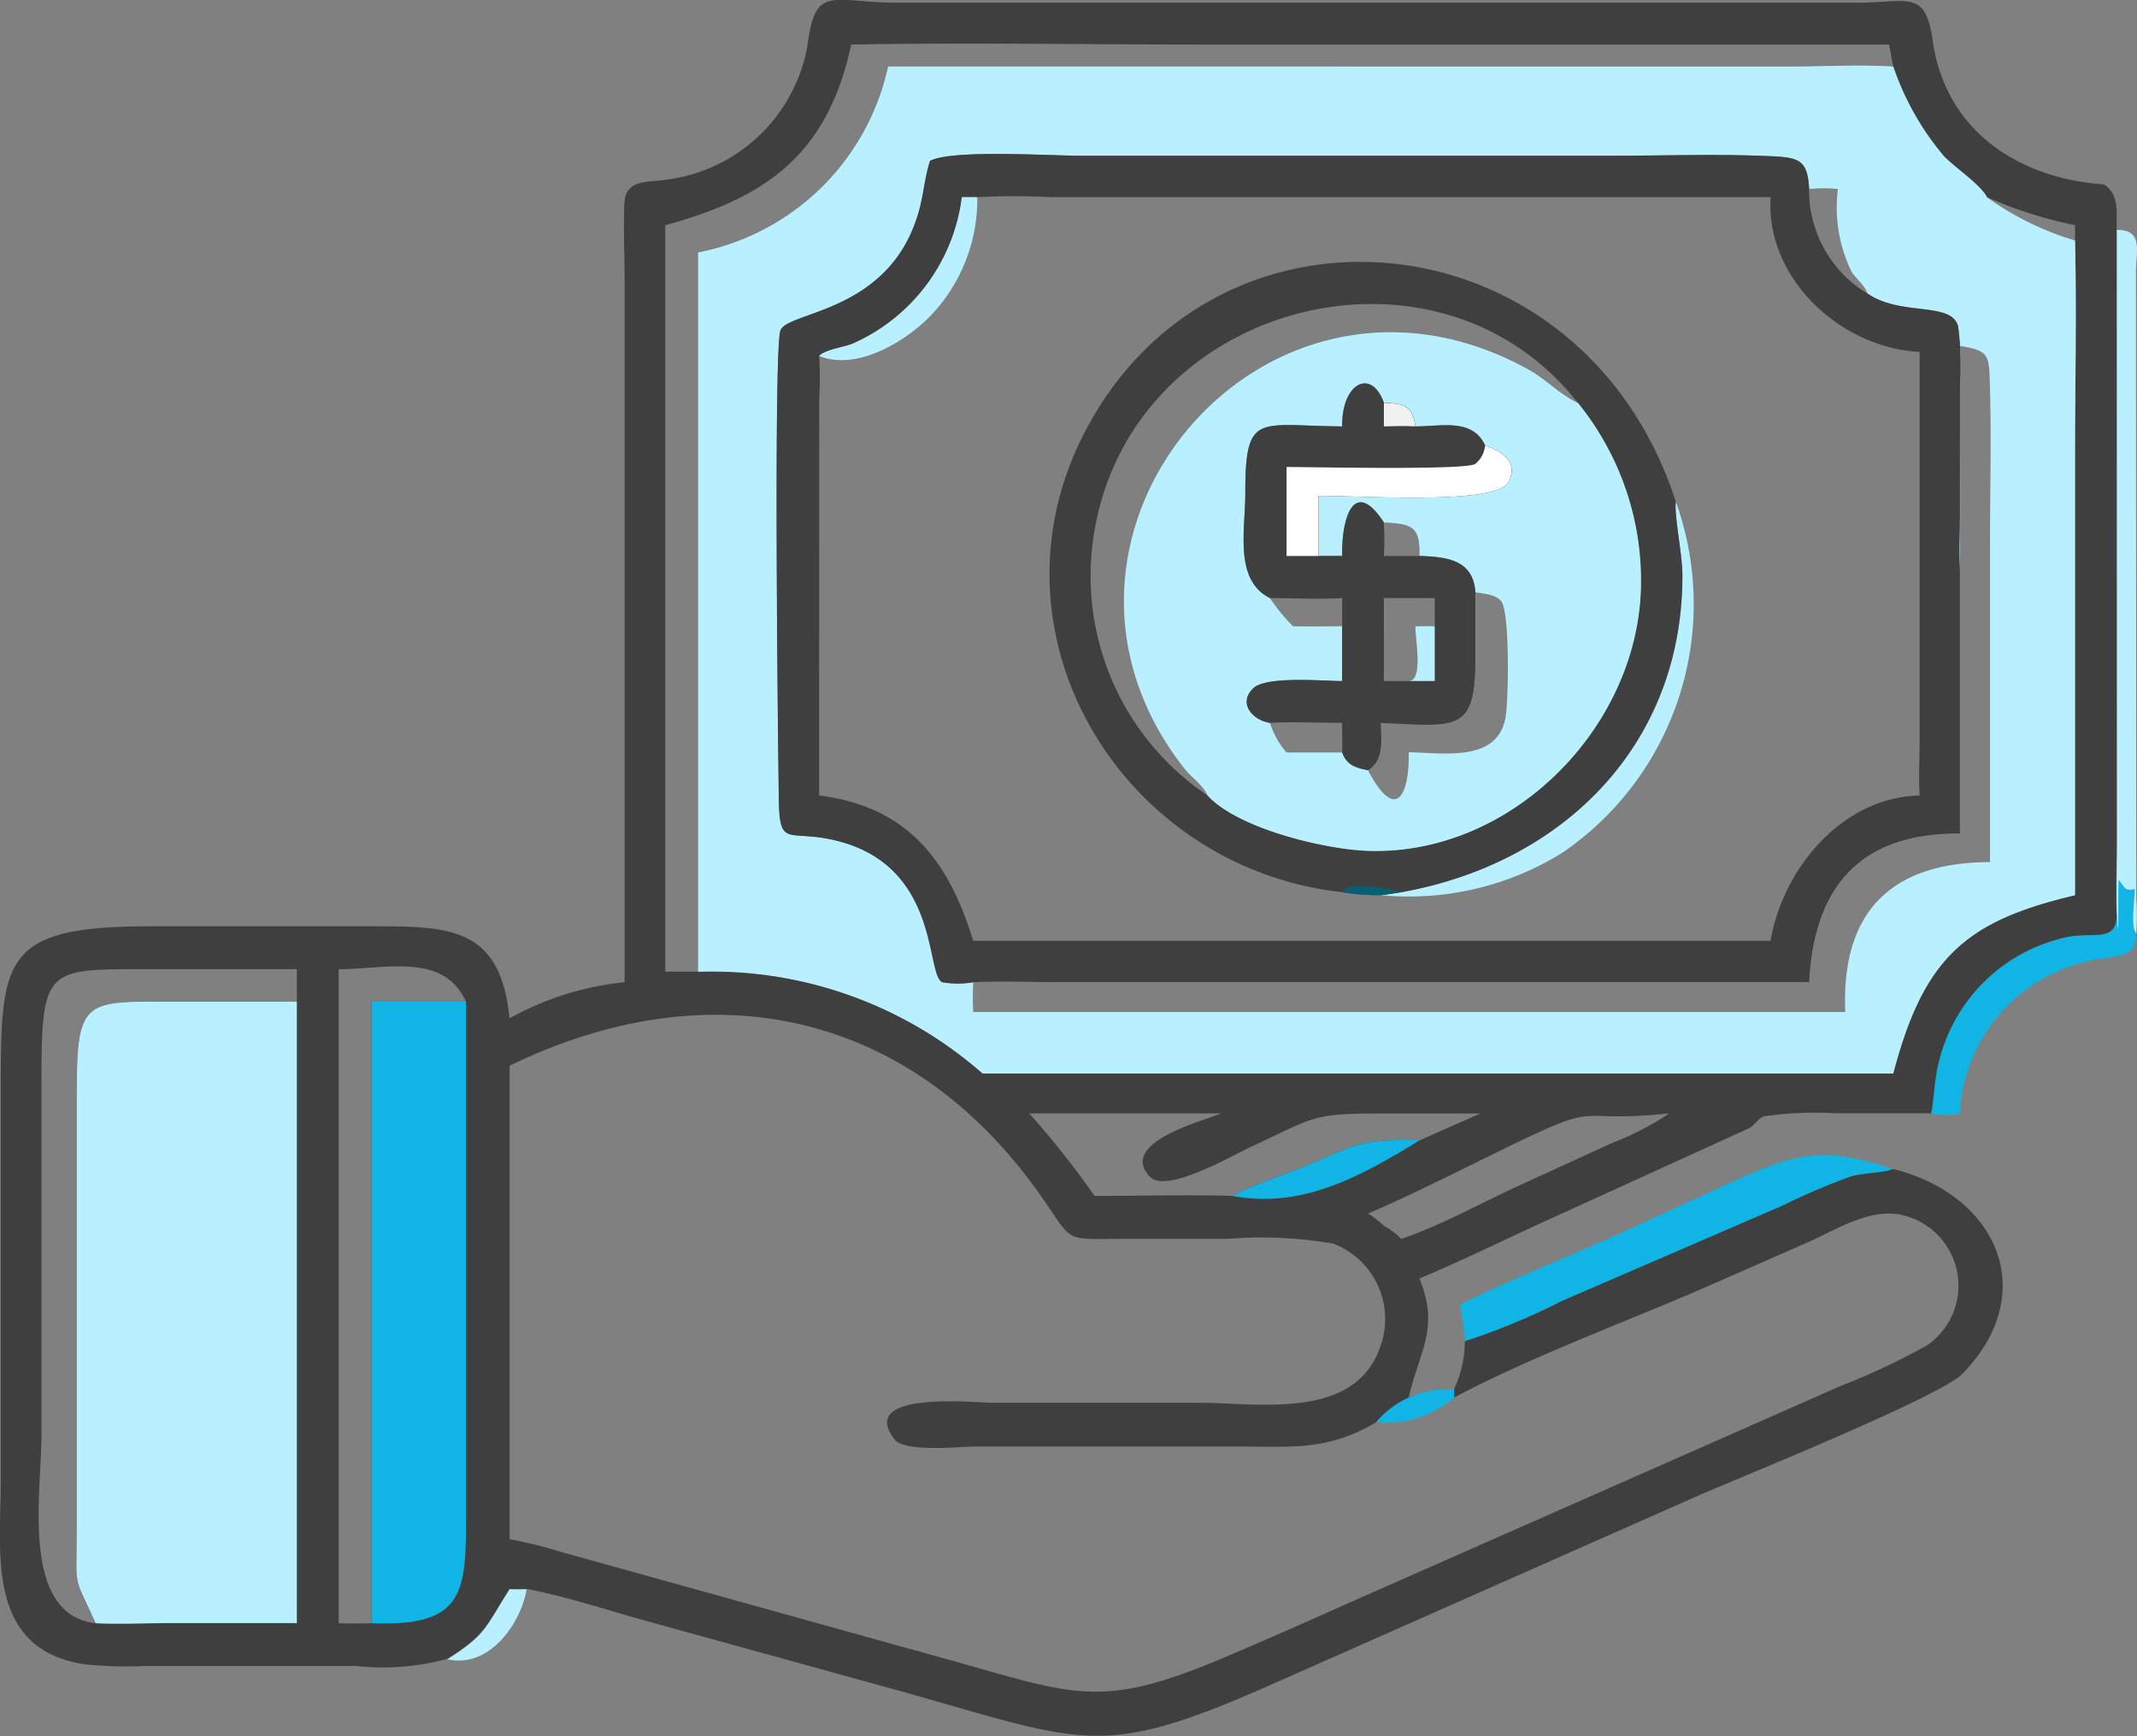
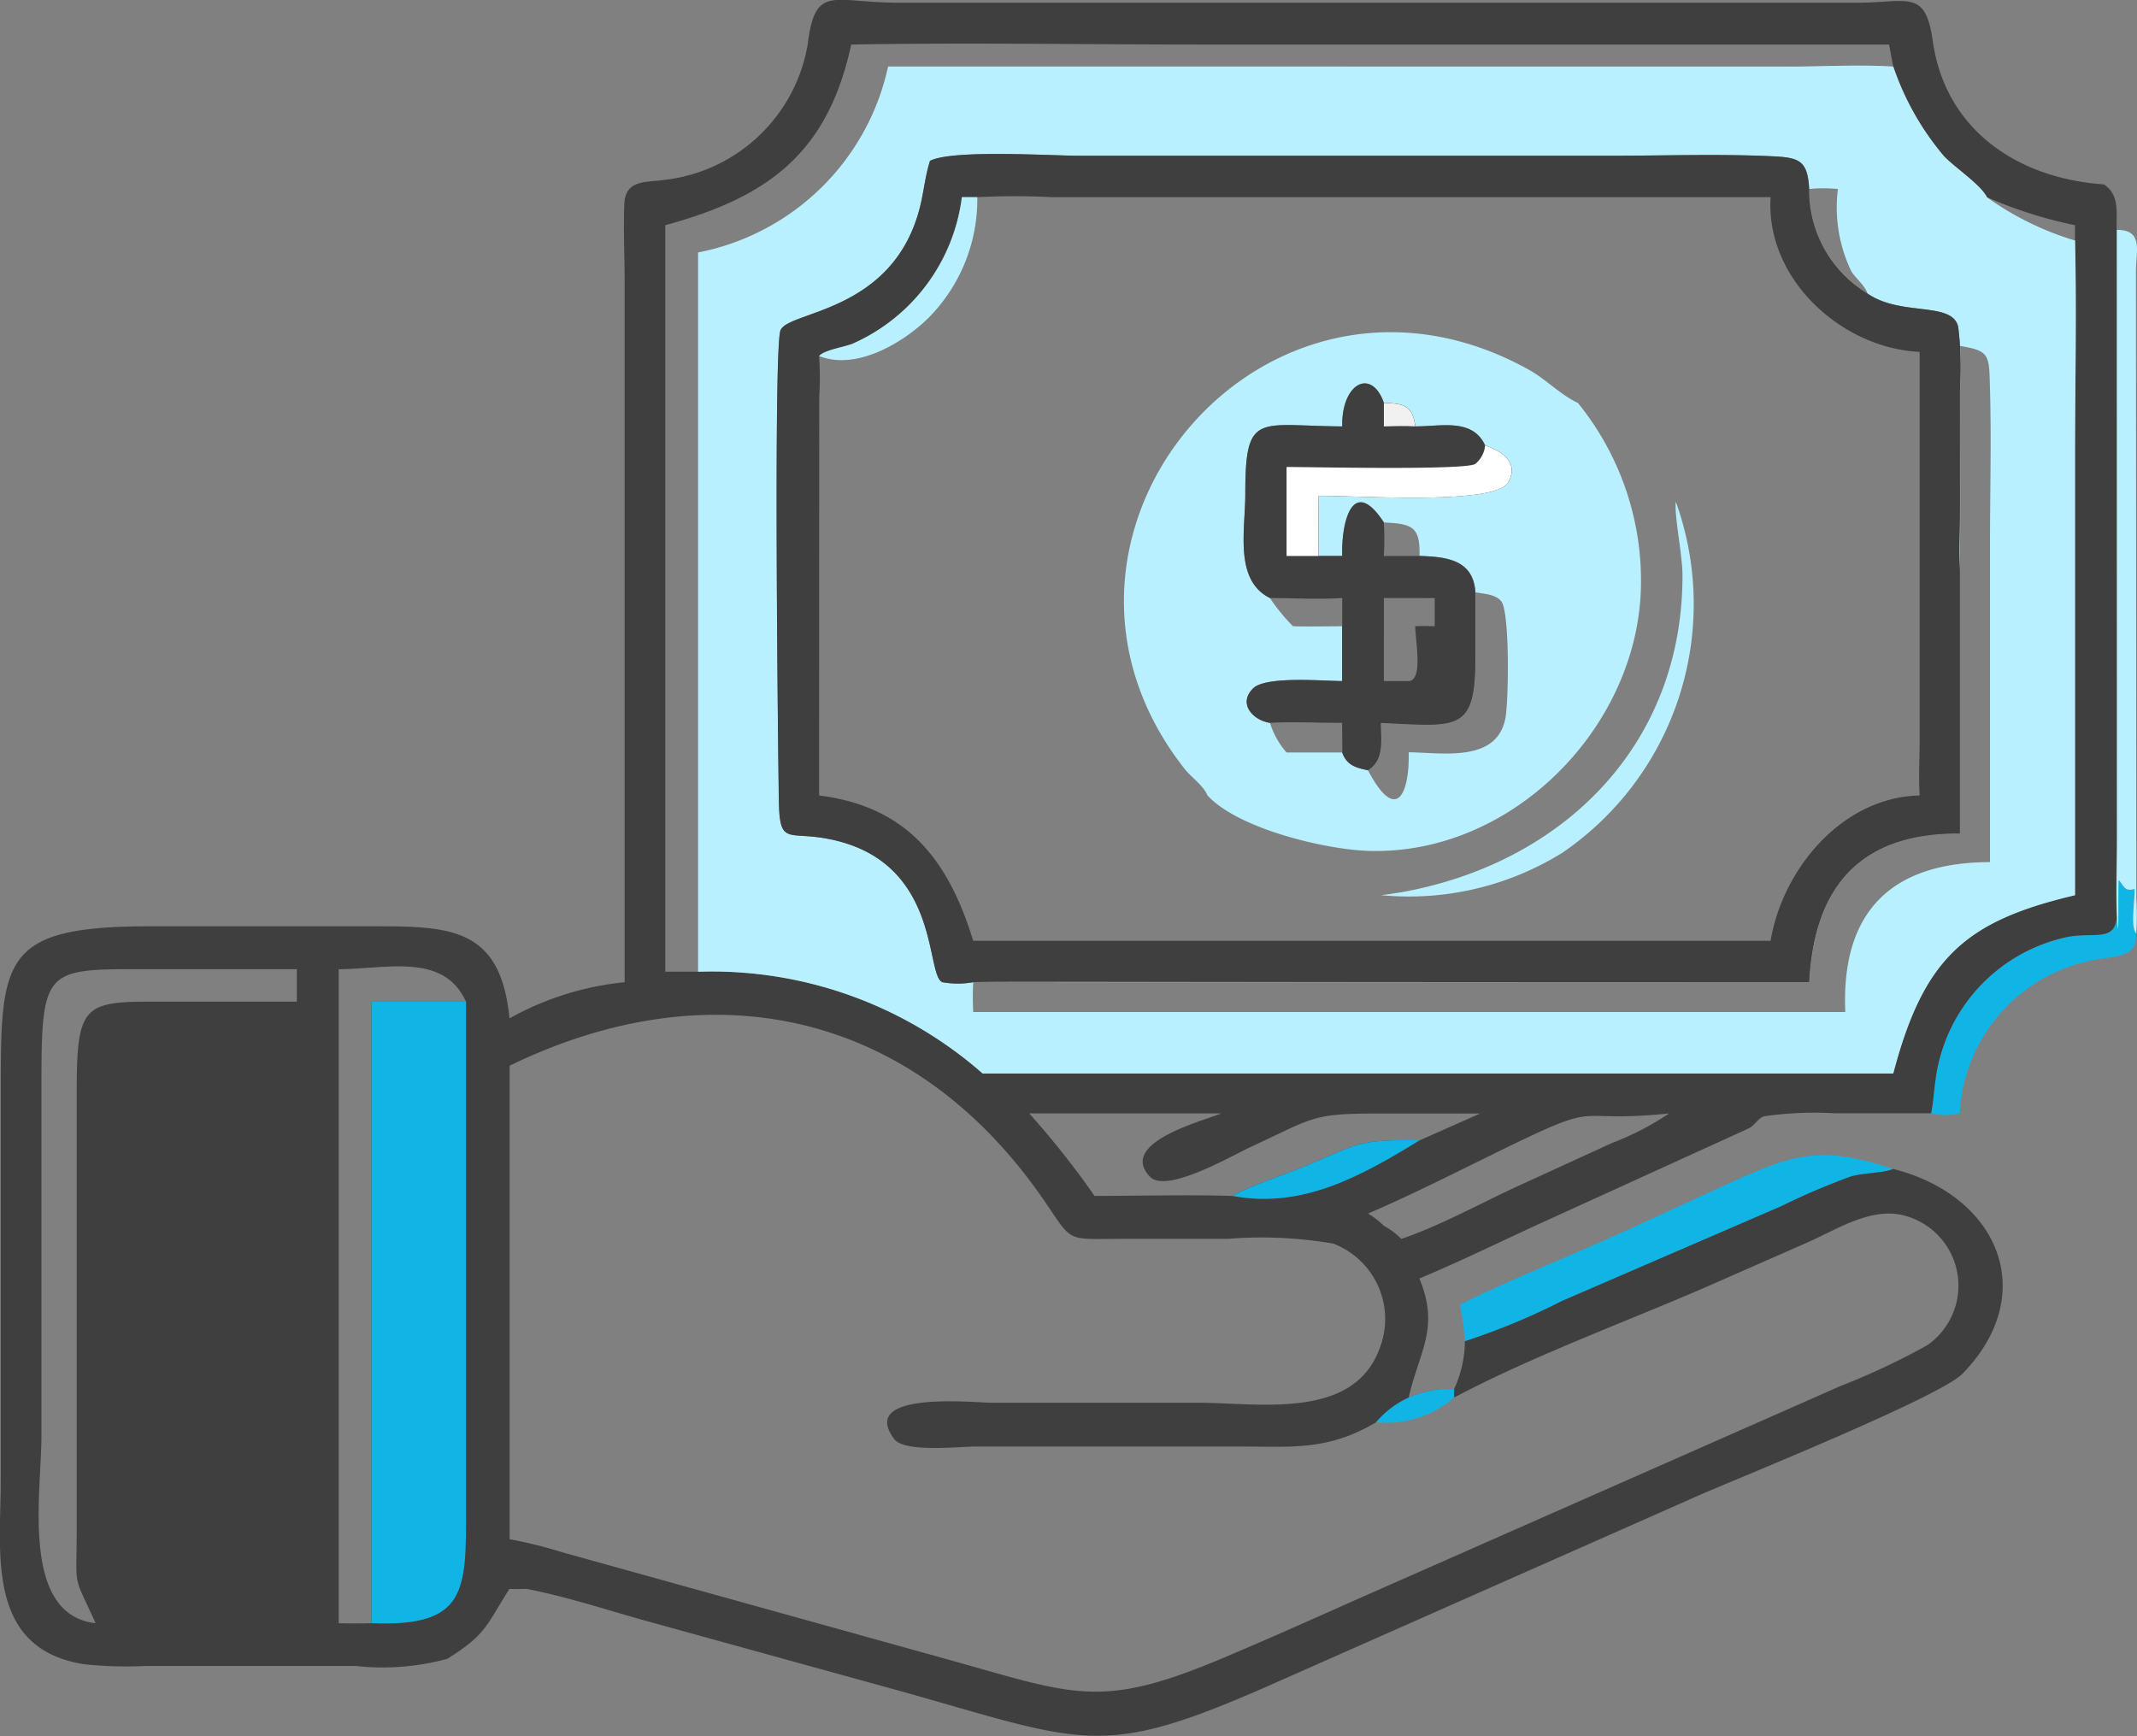
<svg xmlns="http://www.w3.org/2000/svg" width="81.234" height="66" viewBox="0 0 81.234 66">
  <rect x="0" y="0" width="81.234" height="66" fill="#808080" stroke="none" />
  <g id="loan" transform="translate(-103.916 -175.887)">
-     <path id="Path_76" data-name="Path 76" d="M277.826,785.254c.217.01.431.005.648,0-.236,1.347-1.448,3.022-3.012,2.659C276.956,786.976,276.924,786.662,277.826,785.254Z" transform="translate(-154.538 -548.949)" fill="#b9f0ff" />
    <path id="Path_77" data-name="Path 77" d="M851.392,514.671c.083,1.373.032-1.227.066-1.445.228.267.234.448.6.343.026.395-.174,1.418.066,1.692.081,1.041-.963.819-1.9,1.079a6.257,6.257,0,0,0-4.8,5.766,2.338,2.338,0,0,1-1.092,0c.084-.4.1-.817.161-1.22a6.393,6.393,0,0,1,5.04-5.487C850.539,515.219,851.314,515.58,851.392,514.671Z" transform="translate(-667.012 -303.892)" fill="#10b5e6" />
    <path id="Path_78" data-name="Path 78" d="M915.316,264c1.037-.017.724.844.729,1.584l.013,23.791a10.741,10.741,0,0,1,0,1.371c-.241-.274-.04-1.3-.066-1.692-.37.1-.377-.076-.6-.343-.034.218.017,2.818-.066,1.445-.036-.994,0-2,0-2.994Z" transform="translate(-730.936 -79.372)" fill="#b9f0ff" />
    <path id="Path_79" data-name="Path 79" d="M663.644,624.48l.1-.052c1.943-.955,4.147-1.82,6.145-2.731l4.007-1.839c2.416-1.09,3.462-1.464,6.216-.531-.336.158-1.151.146-1.616.29a26.7,26.7,0,0,0-2.641,1.129l-8.33,3.6a25.461,25.461,0,0,1-3.69,1.531A12.362,12.362,0,0,0,663.644,624.48Z" transform="translate(-504.232 -398.995)" fill="#10b5e6" />
    <path id="Path_80" data-name="Path 80" d="M127.661,213.226v-26.6c0-.992-.054-2.007-.011-3,.041-.928.855-.8,1.52-.9a6.237,6.237,0,0,0,5.444-5.121c.29-2.347.934-1.616,3.429-1.616h36.5c1.883,0,2.566-.529,2.841,1.441.474,3.4,3.235,5.241,6.506,5.466.609.4.47,1.073.486,1.722l0,23.162c0,1-.034,2,0,2.994-.079.909-.854.548-1.852.727a6.393,6.393,0,0,0-5.04,5.487c-.058.4-.077.823-.161,1.22l-3.664,0a13.447,13.447,0,0,0-2.659.112c-.25.051-.374.354-.61.463l-7.827,3.568c-1.561.713-3.108,1.477-4.692,2.139.782,1.882,0,2.753-.406,4.522a3.678,3.678,0,0,1,1.721-.311,4.309,4.309,0,0,0,.414-1.827,25.463,25.463,0,0,0,3.691-1.531l8.33-3.6a26.7,26.7,0,0,1,2.641-1.129c.465-.144,1.28-.132,1.616-.29,3.978,1,5.614,4.727,2.639,7.786-.849.873-8.425,3.93-9.969,4.6l-16.493,7.3c-6.225,2.732-6.894,2.148-13.662.233l-9.7-2.678c-1.571-.427-3.164-.969-4.762-1.276-.217.005-.432.01-.648,0-.9,1.409-.87,1.722-2.364,2.659a9.372,9.372,0,0,1-3.484.271l-7.971,0a15.546,15.546,0,0,1-2.329-.063c-3.783-.575-3.191-4.273-3.19-6.991v-14.6c0-5.24-.03-6.473,5.759-6.465h8.46c2.9,0,4.786.067,5.119,3.5A11.29,11.29,0,0,1,127.661,213.226Zm10.014-34.81a9.186,9.186,0,0,1-7.223,7.068v27.341a15.583,15.583,0,0,1,10.816,3.867h34.616c1.156-4.4,2.753-5.8,6.91-6.776V193.294c0-2.752.064-5.517,0-8.268a11.306,11.306,0,0,1-3.348-1.643c-.244-.487-1.227-1.128-1.643-1.571a10.475,10.475,0,0,1-1.919-3.4c-1.312-.086-2.676,0-3.993,0ZM123.288,216.4v18a17.086,17.086,0,0,1,1.987.493l14.881,4.137c4.692,1.321,5.675,1.825,10.313-.139,1.623-.687,3.228-1.4,4.837-2.12l18.567-8.191a26.81,26.81,0,0,0,3.3-1.552,2.754,2.754,0,0,0-.76-4.9c-1.275-.413-2.62.467-3.738.968l-3.866,1.7c-3.059,1.33-6.694,2.664-9.614,4.218a2.4,2.4,0,0,1,0-.311,3.678,3.678,0,0,0-1.721.311,3.586,3.586,0,0,0-1.244.939c-1.837,1.088-3.172.928-5.228.923l-9.977,0c-.61,0-2.719.241-3.112-.278-1.413-1.862,3.06-1.386,3.689-1.385h7.862c2.289,0,5.9.677,6.9-2.075a3.069,3.069,0,0,0-1.771-3.976,16.1,16.1,0,0,0-4.012-.18l-4.036,0c-2.187.007-1.823.153-2.994-1.537C138.624,214.342,130.991,212.66,123.288,216.4Zm12.984-38.819c-.9,4.2-3.248,5.825-7.067,6.867v28.377h1.246V185.484a9.186,9.186,0,0,0,7.223-7.068H171.89c1.318,0,2.682-.085,3.993,0l-.158-.836H149.444C145.058,177.58,140.657,177.5,136.273,177.581Zm-28.721,60.014c-.877-1.946-.725-1.21-.719-3.49l0-16.722c0-3.6.33-3.416,3.8-3.417l4.568,0v-1.236l-5.608,0c-3.947,0-4.1-.105-4.1,4.356v13.382C105.492,232.642,104.676,237.267,107.552,237.594Zm9.24-24.862v24.862c.416.008.831.011,1.247,0V213.968h3.593C120.778,212.092,118.625,212.725,116.792,212.732Zm33.55,5.481h-7.3a33.042,33.042,0,0,1,2.482,3.136c1.742,0,3.5-.051,5.238,0,.857-.452,1.8-.732,2.7-1.1,2.142-.887,2.018-1.045,4.422-1.013l2.3-1.02-3.691,0c-2.728,0-2.522.107-5.036,1.274-.727.337-3.2,1.778-3.823,1.133C146.389,219.331,149.649,218.5,150.341,218.213Zm17.027,0c-3.871.4-2.353-.572-6.322,1.365-1.688.824-3.4,1.7-5.127,2.442a3.073,3.073,0,0,1,.6.464,2.843,2.843,0,0,1,.665.5c1.506-.511,3.041-1.373,4.5-2.039l3.524-1.614A10.774,10.774,0,0,0,167.368,218.213Zm12.078-34.83a11.306,11.306,0,0,0,3.348,1.643v-.579A16.576,16.576,0,0,1,179.446,183.383Z" fill="#3e3f3e" />
    <path id="Path_81" data-name="Path 81" d="M576.366,615.15c.857-.452,1.8-.732,2.7-1.1,2.142-.887,2.018-1.045,4.422-1.013C581.292,614.385,579.025,615.661,576.366,615.15Z" transform="translate(-425.607 -393.801)" fill="#10b5e6" />
    <path id="Path_82" data-name="Path 82" d="M246.358,559.964h3.593v19.274c0,3.116.035,4.5-3.594,4.352Z" transform="translate(-128.319 -345.996)" fill="#10b5e6" />
-     <path id="Path_83" data-name="Path 83" d="M133.932,583.551c-.877-1.946-.725-1.21-.719-3.49l0-16.722c0-3.6.33-3.416,3.8-3.417l4.568,0v23.626l-5.112,0C135.632,583.555,134.767,583.6,133.932,583.551Z" transform="translate(-26.38 -345.957)" fill="#b9f0ff" />
    <path id="Path_84" data-name="Path 84" d="M632.769,708.882a3.679,3.679,0,0,1,1.721-.311,2.4,2.4,0,0,0,0,.311,3.931,3.931,0,0,1-2.965.939A3.586,3.586,0,0,1,632.769,708.882Z" transform="translate(-475.298 -479.866)" fill="#10b5e6" />
    <path id="Path_85" data-name="Path 85" d="M378.783,201.044H413c1.318,0,2.682-.085,3.993,0a10.475,10.475,0,0,0,1.919,3.4c.416.443,1.4,1.084,1.643,1.571a11.306,11.306,0,0,0,3.348,1.643c.064,2.751,0,5.516,0,8.268v16.622c-4.157.977-5.753,2.378-6.91,6.776H382.376a15.583,15.583,0,0,0-10.816-3.867V208.112A9.186,9.186,0,0,0,378.783,201.044Zm3.24,34.81c1.138-.047,2.3,0,3.435,0H413.8c.186-3.657,1.965-5.677,5.729-5.651v-9.959c-.047-.764,0-1.559,0-2.326l0-4.595a12.477,12.477,0,0,0-.067-2.388c-.228-.967-2.137-.394-3.406-1.234l-.049-.033a4.578,4.578,0,0,1-2.21-3.967c-.057-1.11-.395-1.2-1.449-1.247-2.014-.092-4.061-.019-6.08-.018H386.06c-1.09,0-4.827-.244-5.68.193-.187.588-.237,1.191-.389,1.785-1.036,4.028-5.051,3.909-5.3,4.674-.265.8-.086,16.325-.057,17.883.031,1.7.334,1.138,1.874,1.434,4.314.829,3.682,5.164,4.339,5.449A3.376,3.376,0,0,0,382.023,235.854Zm37.5-24.188c0,2.858.031,5.72,0,8.578V230.2c-3.764-.026-5.543,1.994-5.729,5.651h-28.34c-1.14,0-2.3-.046-3.435,0a10.828,10.828,0,0,0,0,1.137h33.151c-.169-3.833,1.772-5.694,5.5-5.7V219.254c0-2.084.059-4.186-.009-6.267C420.633,211.975,420.575,211.837,419.527,211.666ZM413.8,205.7a4.578,4.578,0,0,0,2.21,3.967c-.087-.287-.435-.563-.605-.827a5.579,5.579,0,0,1-.516-3.14A5.533,5.533,0,0,0,413.8,205.7Z" transform="translate(-241.108 -22.628)" fill="#b9f0ff" />
-     <path id="Path_86" data-name="Path 86" d="M409.138,266.407a3.377,3.377,0,0,1-1.18,0c-.658-.285-.026-4.62-4.339-5.449-1.54-.3-1.843.267-1.874-1.434-.028-1.558-.207-17.082.057-17.883.253-.765,4.267-.646,5.3-4.674.153-.594.2-1.2.389-1.785.853-.437,4.59-.193,5.68-.193h20.21c2.018,0,4.065-.074,6.08.018,1.054.048,1.392.137,1.449,1.247a4.578,4.578,0,0,0,2.21,3.967l.049.033c1.269.841,3.177.267,3.406,1.234a12.472,12.472,0,0,1,.067,2.388l0,4.595c0,.766-.045,1.562,0,2.326v9.959c-3.764-.026-5.543,1.994-5.729,5.651H412.574C411.434,266.407,410.276,266.36,409.138,266.407Zm.152-29.843H408.7a7.057,7.057,0,0,1-4.146,5.567c-.31.131-1.084.239-1.279.471a11.434,11.434,0,0,1,.005,1.56l-.005,15.146c3.316.418,4.9,2.4,5.859,5.524h30.311c.459-2.733,2.718-5.458,5.666-5.524-.042-.661-.005-1.344,0-2.007l0-14.856c-2.978-.139-5.864-2.783-5.666-5.881l-27.305,0A27.18,27.18,0,0,0,409.29,236.564Z" transform="translate(-268.223 -53.181)" fill="#3e3f3e" />
+     <path id="Path_86" data-name="Path 86" d="M409.138,266.407a3.377,3.377,0,0,1-1.18,0c-.658-.285-.026-4.62-4.339-5.449-1.54-.3-1.843.267-1.874-1.434-.028-1.558-.207-17.082.057-17.883.253-.765,4.267-.646,5.3-4.674.153-.594.2-1.2.389-1.785.853-.437,4.59-.193,5.68-.193h20.21c2.018,0,4.065-.074,6.08.018,1.054.048,1.392.137,1.449,1.247a4.578,4.578,0,0,0,2.21,3.967l.049.033c1.269.841,3.177.267,3.406,1.234a12.472,12.472,0,0,1,.067,2.388l0,4.595c0,.766-.045,1.562,0,2.326v9.959c-3.764-.026-5.543,1.994-5.729,5.651C411.434,266.407,410.276,266.36,409.138,266.407Zm.152-29.843H408.7a7.057,7.057,0,0,1-4.146,5.567c-.31.131-1.084.239-1.279.471a11.434,11.434,0,0,1,.005,1.56l-.005,15.146c3.316.418,4.9,2.4,5.859,5.524h30.311c.459-2.733,2.718-5.458,5.666-5.524-.042-.661-.005-1.344,0-2.007l0-14.856c-2.978-.139-5.864-2.783-5.666-5.881l-27.305,0A27.18,27.18,0,0,0,409.29,236.564Z" transform="translate(-268.223 -53.181)" fill="#3e3f3e" />
    <path id="Path_87" data-name="Path 87" d="M423.415,251.486H424a6.4,6.4,0,0,1-1.887,4.62c-.967.935-2.726,1.976-4.125,1.418.195-.232.969-.34,1.279-.471A7.057,7.057,0,0,0,423.415,251.486Z" transform="translate(-282.934 -68.103)" fill="#b9f0ff" />
    <path id="Path_88" data-name="Path 88" d="M644.577,368.26a11.448,11.448,0,0,1-4.305,13.338,11.045,11.045,0,0,1-6.9,1.618c.259-.028.519-.074.777-.112,6.135-1.1,10.706-5.6,10.681-12.077C644.823,370.229,644.511,368.776,644.577,368.26Z" transform="translate(-476.958 -173.299)" fill="#b9f0ff" />
-     <path id="Path_89" data-name="Path 89" d="M517.428,300.246c-8.353-.926-13.693-9.72-9.864-17.336,4.929-9.8,18.99-8.529,22.545,2.492-.066.516.246,1.969.249,2.766.024,6.478-4.546,10.981-10.681,12.077-.258.038-.518.084-.777.112A8.516,8.516,0,0,1,517.428,300.246Zm-5.119-3.678c1.17,1.27,4.453,2.042,6.056,2.1,5.427.212,10.25-4.6,10.417-9.95a10.719,10.719,0,0,0-2.393-7.075c-.682-.321-1.2-.9-1.861-1.261-10.024-5.574-20.038,6.353-13.086,15.176C511.7,295.9,512.14,296.176,512.309,296.568Zm0,0c-.169-.392-.6-.672-.867-1.006-6.952-8.823,3.062-20.75,13.086-15.176.656.365,1.179.94,1.861,1.261-5.474-6.982-17.406-3.712-18.46,5.439A10.05,10.05,0,0,0,512.309,296.568Z" transform="translate(-362.491 -90.442)" fill="#3e3f3e" />
-     <path id="Path_90" data-name="Path 90" d="M618.518,515.815c.248-.465,1.824-.124,2.249,0-.258.038-.518.084-.777.112A8.513,8.513,0,0,1,618.518,515.815Z" transform="translate(-463.58 -306.01)" fill="#076070" />
    <path id="Path_91" data-name="Path 91" d="M538.011,320.866c-.169-.392-.6-.672-.867-1.006-6.952-8.823,3.062-20.75,13.086-15.176.656.365,1.179.94,1.861,1.261a10.72,10.72,0,0,1,2.393,7.075c-.167,5.353-4.99,10.163-10.417,9.95C542.465,322.908,539.181,322.136,538.011,320.866Zm5.119-14.03c-3.2-.019-3.683-.582-3.681,2.552,0,1.4-.432,3.293.941,3.973a7.051,7.051,0,0,0,.878,1.07c.62.016,1.241,0,1.862,0v2.084c-.74,0-2.893-.2-3.38.274-.593.575-.02,1.217.64,1.316a3.187,3.187,0,0,0,.625,1.12h2.115c.176.493.514.584.982.681.637-.391.5-1.157.491-1.8,2.92.128,3.62.4,3.592-2.552l0-2.411c-.077-1.24-1.086-1.349-2.122-1.385h-1.355a11.727,11.727,0,0,0,0-1.271c-1.169-1.79-1.624-.07-1.584,1.271h-.9c-.009-.759,0-1.52,0-2.28,1.222-.043,6.718.385,7.213-.524.422-.776-.262-1.168-.882-1.4-.488-1.05-1.7-.712-2.656-.721-.092-.785-.437-.875-1.191-.891C544.245,304.6,543.1,305.192,543.131,306.836Zm5.061,6.306,0,2.411c.028,2.948-.672,2.68-3.592,2.552.006.643.146,1.409-.491,1.8,1.071,2.036,1.582.926,1.551-.681,1.294.014,3.341.4,3.673-1.287.127-.648.171-4.019-.15-4.444C548.975,313.214,548.509,313.2,548.191,313.142Zm-3.477-2.656a9.519,9.519,0,0,1,0,1.271h1.355C546.1,310.638,545.782,310.539,544.714,310.487Z" transform="translate(-388.193 -114.739)" fill="#b9f0ff" />
    <path id="Path_92" data-name="Path 92" d="M584.486,324.52c-.031-1.645,1.115-2.238,1.584-.891.755.016,1.1.105,1.191.891.957.009,2.168-.329,2.656.721.62.228,1.3.62.882,1.4-.494.909-5.991.482-7.213.524,0,.76-.009,1.52,0,2.28h.9c-.04-1.341.415-3.061,1.584-1.271a11.727,11.727,0,0,1,0,1.271h1.355c1.036.036,2.044.145,2.122,1.385l0,2.411c.028,2.948-.672,2.68-3.592,2.552.006.643.146,1.409-.491,1.8-.468-.1-.805-.187-.982-.681h-2.115a3.187,3.187,0,0,1-.625-1.12c-.66-.1-1.232-.742-.64-1.316.486-.472,2.64-.279,3.38-.274v-2.084c-.62,0-1.241.016-1.862,0a7.051,7.051,0,0,1-.878-1.07c-1.374-.68-.94-2.578-.941-3.973C580.8,323.937,581.286,324.5,584.486,324.52Zm1.584,6.525V334.2h.949c.551-.036.245-1.547.242-2.084.247-.013.494-.005.742,0v-1.07Zm-4.324,4.744a3.187,3.187,0,0,0,.625,1.12h2.115c.011-.372-.011-.746,0-1.12C583.575,335.793,582.654,335.74,581.746,335.788Zm0-4.744a7.051,7.051,0,0,0,.878,1.07c.62.016,1.241,0,1.862,0v-1.07C583.583,331.1,582.652,331.047,581.746,331.045Z" transform="translate(-429.548 -132.423)" fill="#3e3f3e" />
    <path id="Path_93" data-name="Path 93" d="M634.492,330.39c.755.016,1.1.105,1.191.891-.4-.026-.793-.011-1.191,0Z" transform="translate(-477.97 -139.184)" fill="#f1f1f1" />
-     <path id="Path_94" data-name="Path 94" d="M645.052,415.909v2.084c-.328,0-.656,0-.984,0,.551-.036.245-1.547.242-2.084C644.557,415.9,644.8,415.9,645.052,415.909Z" transform="translate(-486.597 -216.217)" fill="#b9f0ff" />
    <path id="Path_95" data-name="Path 95" d="M604.73,346.646c.62.228,1.3.62.882,1.4-.494.909-5.991.482-7.213.524,0,.76-.009,1.52,0,2.28h-1.216v-3.383c.9,0,6.735.131,7.168-.112A1.017,1.017,0,0,0,604.73,346.646Z" transform="translate(-444.361 -153.828)" fill="#fff" />
  </g>
</svg>